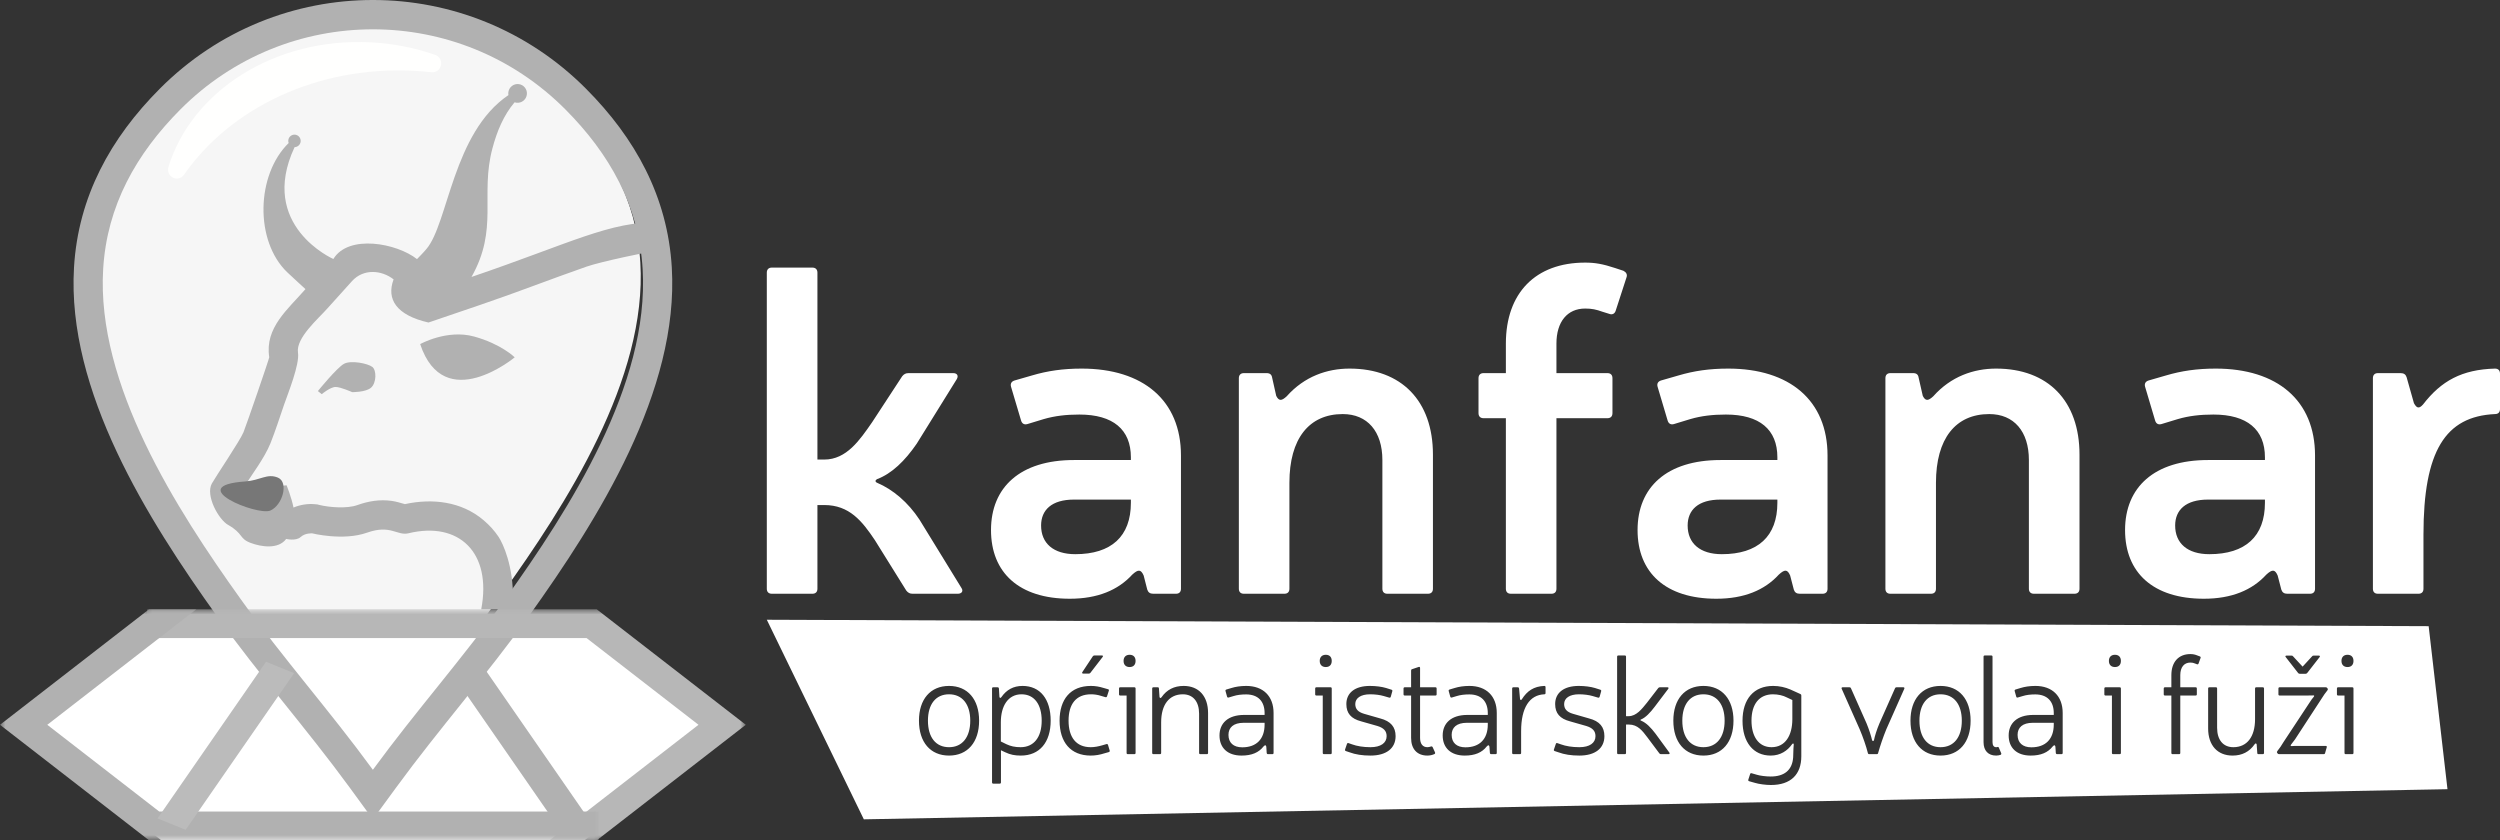
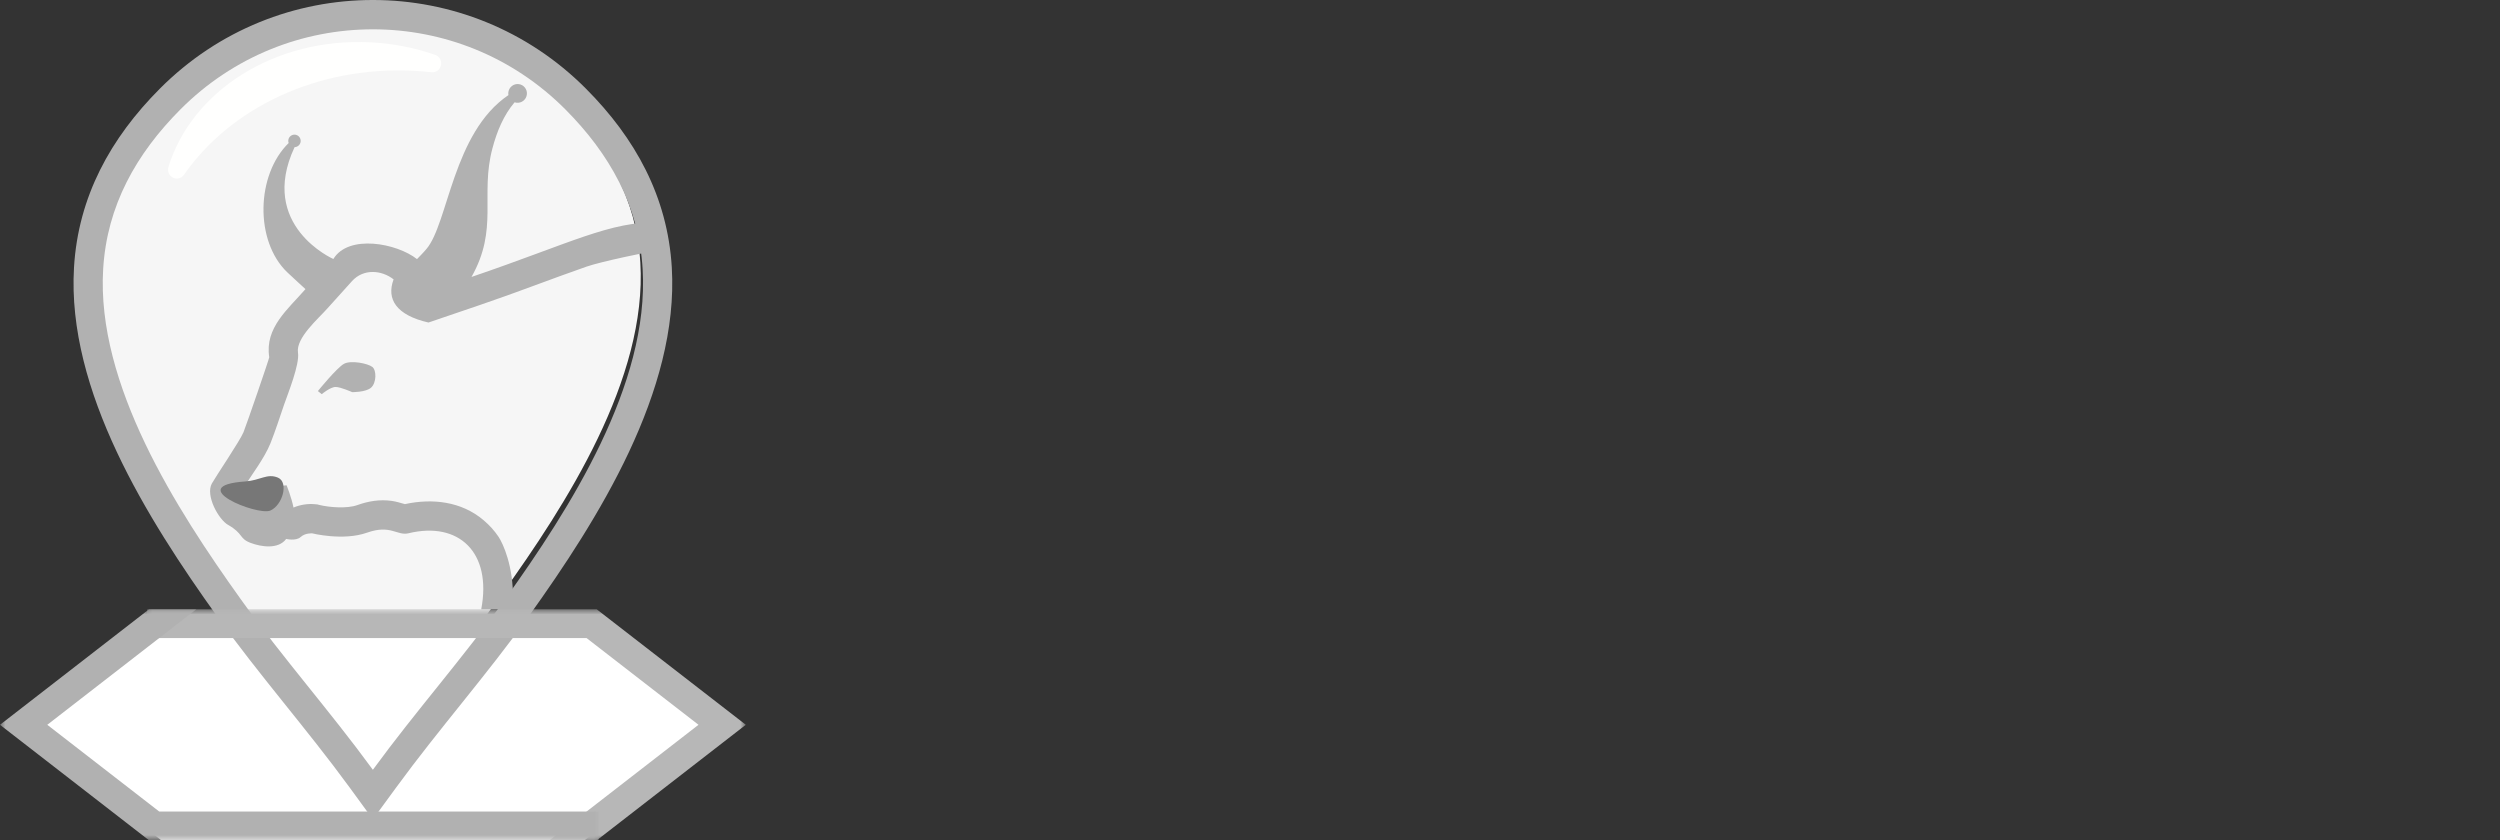
<svg xmlns="http://www.w3.org/2000/svg" xmlns:xlink="http://www.w3.org/1999/xlink" width="238px" height="80px" viewBox="0 0 238 80">
  <rect x="0" y="0" width="238" height="80" fill="#333333" stroke="none" />
  <title>Group 4179</title>
  <defs>
    <polygon id="path-1" points="0 0 57 0 57 22 0 22" />
    <polygon id="path-3" points="0 0 57 0 57 22 0 22" />
  </defs>
  <g id="Page-1" stroke="none" stroke-width="1" fill="none" fill-rule="evenodd">
    <g id="Group-4179" transform="translate(0, 0)">
-       <path d="M82.237,78 L233,75.131 L231.208,59.612 L73,59 L82.237,78 Z M90.348,65.3 C88.573,65.3 87.485,66.574 87.485,68.607 C87.485,70.656 88.573,71.931 90.348,71.931 C92.118,71.931 93.211,70.656 93.211,68.607 C93.211,66.574 92.118,65.3 90.348,65.3 L90.348,65.3 Z M90.348,66.097 C91.607,66.097 92.368,67.04 92.368,68.607 C92.368,70.19 91.607,71.133 90.348,71.133 C89.083,71.133 88.34,70.19 88.34,68.607 C88.34,67.04 89.083,66.097 90.348,66.097 L90.348,66.097 Z M95.097,65.552 C95.086,65.468 95.047,65.429 94.964,65.429 L94.559,65.429 C94.481,65.429 94.442,65.468 94.442,65.552 L94.442,74.48 C94.442,74.558 94.481,74.603 94.559,74.603 L95.175,74.603 C95.252,74.603 95.291,74.558 95.291,74.48 L95.291,71.425 L95.685,71.611 C96.184,71.852 96.623,71.931 97.183,71.931 C98.969,71.931 100.024,70.667 100.024,68.607 C100.024,66.557 99.025,65.3 97.344,65.3 C96.473,65.3 95.818,65.67 95.336,66.361 C95.252,66.479 95.175,66.467 95.147,66.35 L95.097,65.552 Z M95.28,70.589 L95.28,68.753 C95.28,67.237 95.951,66.097 97.25,66.097 C98.459,66.097 99.169,67.051 99.169,68.607 C99.169,70.19 98.42,71.133 97.161,71.133 C96.623,71.133 96.212,71.038 95.818,70.853 L95.28,70.589 Z M104.179,62.402 C104.118,62.402 104.079,62.425 104.035,62.481 L103.042,63.98 C102.986,64.059 103.025,64.126 103.119,64.126 L103.657,64.126 C103.724,64.126 103.763,64.104 103.802,64.059 L104.967,62.548 C105.033,62.464 105.011,62.402 104.906,62.402 L104.179,62.402 Z M105.56,71.599 C105.638,71.571 105.666,71.515 105.638,71.436 L105.483,70.92 C105.455,70.841 105.405,70.813 105.322,70.841 L104.956,70.948 C104.562,71.066 104.168,71.133 103.84,71.133 C102.448,71.133 101.727,70.19 101.727,68.607 C101.727,67.051 102.42,66.097 103.868,66.097 C104.157,66.097 104.495,66.136 104.878,66.265 L105.244,66.372 C105.311,66.389 105.361,66.361 105.388,66.293 L105.56,65.76 C105.588,65.681 105.56,65.631 105.483,65.614 L105.072,65.496 C104.639,65.361 104.262,65.3 103.852,65.3 C101.91,65.3 100.872,66.574 100.872,68.607 C100.872,70.656 101.921,71.931 103.84,71.931 C104.284,71.931 104.723,71.852 105.139,71.717 L105.56,71.599 Z M107.541,62.335 C107.186,62.335 106.964,62.548 106.964,62.919 C106.964,63.29 107.186,63.503 107.541,63.503 C107.896,63.503 108.107,63.29 108.107,62.919 C108.107,62.548 107.896,62.335 107.541,62.335 L107.541,62.335 Z M108.107,65.552 C108.107,65.468 108.068,65.429 107.985,65.429 L106.648,65.429 C106.57,65.429 106.531,65.468 106.531,65.552 L106.531,66.097 C106.531,66.176 106.57,66.215 106.648,66.215 L107.252,66.215 L107.252,71.678 C107.252,71.757 107.291,71.796 107.369,71.796 L107.985,71.796 C108.068,71.796 108.107,71.757 108.107,71.678 L108.107,65.552 Z M110.331,65.552 C110.331,65.468 110.293,65.429 110.215,65.429 L109.81,65.429 C109.732,65.429 109.688,65.468 109.688,65.552 L109.688,71.678 C109.688,71.757 109.732,71.796 109.81,71.796 L110.426,71.796 C110.503,71.796 110.542,71.757 110.542,71.678 L110.542,68.764 C110.542,67.079 111.308,66.097 112.606,66.097 C113.577,66.097 114.154,66.788 114.154,67.944 L114.154,71.678 C114.154,71.757 114.193,71.796 114.276,71.796 L114.892,71.796 C114.969,71.796 115.008,71.757 115.008,71.678 L115.008,67.877 C115.008,66.282 114.132,65.3 112.684,65.3 C111.779,65.3 111.08,65.659 110.581,66.372 C110.503,66.479 110.426,66.479 110.387,66.361 L110.331,65.552 Z M116.75,65.642 C116.673,65.67 116.645,65.721 116.673,65.805 L116.817,66.322 C116.845,66.4 116.895,66.428 116.978,66.4 L117.433,66.265 C117.766,66.159 118.171,66.108 118.631,66.108 C119.757,66.108 120.39,66.759 120.39,67.888 L120.39,68.062 L118.409,68.062 C116.895,68.073 116.096,68.859 116.096,70.016 C116.096,71.201 116.872,71.931 118.198,71.931 C119.169,71.931 119.84,71.639 120.284,71.066 C120.417,70.92 120.506,70.903 120.551,71.077 L120.589,71.678 C120.601,71.757 120.639,71.796 120.717,71.796 L121.128,71.796 C121.205,71.796 121.244,71.757 121.244,71.678 L121.244,67.877 C121.244,66.265 120.245,65.3 118.642,65.3 C118.093,65.3 117.621,65.378 117.239,65.496 L116.75,65.642 Z M120.39,68.809 L120.39,68.977 C120.39,70.358 119.613,71.145 118.265,71.145 C117.422,71.145 116.95,70.707 116.95,69.96 C116.95,69.269 117.411,68.809 118.409,68.809 L120.39,68.809 Z M126.215,62.335 C125.865,62.335 125.638,62.548 125.638,62.919 C125.638,63.29 125.865,63.503 126.215,63.503 C126.57,63.503 126.781,63.29 126.781,62.919 C126.781,62.548 126.57,62.335 126.215,62.335 L126.215,62.335 Z M126.781,65.552 C126.781,65.468 126.742,65.429 126.664,65.429 L125.327,65.429 C125.244,65.429 125.205,65.468 125.205,65.552 L125.205,66.097 C125.205,66.176 125.244,66.215 125.327,66.215 L125.926,66.215 L125.926,71.678 C125.926,71.757 125.971,71.796 126.049,71.796 L126.664,71.796 C126.742,71.796 126.781,71.757 126.781,71.678 L126.781,65.552 Z M131.125,69.112 C131.73,69.297 132.007,69.589 132.007,70.083 C132.007,70.735 131.441,71.133 130.47,71.133 C129.771,71.133 129.172,71.027 128.723,70.864 L128.384,70.746 C128.318,70.718 128.262,70.746 128.234,70.813 L128.051,71.347 C128.029,71.425 128.051,71.476 128.135,71.504 L128.484,71.622 C129.022,71.824 129.693,71.931 130.47,71.931 C131.979,71.931 132.861,71.24 132.861,70.083 C132.861,69.219 132.412,68.657 131.391,68.393 L129.865,67.955 C129.272,67.781 129.022,67.489 129.022,67.023 C129.022,66.467 129.538,66.097 130.431,66.097 C130.892,66.097 131.391,66.159 131.741,66.265 L132.24,66.411 C132.323,66.439 132.373,66.411 132.401,66.333 L132.545,65.816 C132.573,65.738 132.545,65.681 132.467,65.659 L131.951,65.496 C131.558,65.378 130.997,65.3 130.415,65.3 C129,65.3 128.173,65.951 128.173,67.023 C128.173,67.905 128.617,68.421 129.588,68.674 L131.125,69.112 Z M135.191,65.429 L135.191,63.598 C135.191,63.503 135.141,63.464 135.064,63.492 L134.431,63.705 C134.365,63.716 134.337,63.767 134.337,63.834 L134.337,65.429 L133.738,65.429 C133.655,65.429 133.616,65.468 133.616,65.552 L133.616,66.097 C133.616,66.176 133.655,66.215 133.738,66.215 L134.337,66.215 L134.337,70.252 C134.337,71.319 134.92,71.931 135.89,71.931 C136.129,71.931 136.373,71.874 136.562,71.785 C136.623,71.757 136.639,71.689 136.612,71.622 L136.39,71.133 C136.351,71.066 136.295,71.038 136.229,71.066 C136.112,71.105 135.996,71.133 135.89,71.133 C135.441,71.133 135.191,70.813 135.191,70.241 L135.191,66.215 L136.65,66.215 C136.728,66.215 136.767,66.176 136.767,66.097 L136.767,65.552 C136.767,65.468 136.728,65.429 136.65,65.429 L135.191,65.429 Z M137.999,65.642 C137.921,65.67 137.893,65.721 137.921,65.805 L138.065,66.322 C138.093,66.4 138.143,66.428 138.226,66.4 L138.681,66.265 C139.014,66.159 139.419,66.108 139.879,66.108 C141.006,66.108 141.638,66.759 141.638,67.888 L141.638,68.062 L139.657,68.062 C138.143,68.073 137.344,68.859 137.344,70.016 C137.344,71.201 138.121,71.931 139.447,71.931 C140.417,71.931 141.089,71.639 141.533,71.066 C141.666,70.92 141.755,70.903 141.793,71.077 L141.838,71.678 C141.849,71.757 141.888,71.796 141.965,71.796 L142.376,71.796 C142.454,71.796 142.492,71.757 142.492,71.678 L142.492,67.877 C142.492,66.265 141.494,65.3 139.89,65.3 C139.341,65.3 138.87,65.378 138.487,65.496 L137.999,65.642 Z M141.638,68.809 L141.638,68.977 C141.638,70.358 140.861,71.145 139.513,71.145 C138.67,71.145 138.198,70.707 138.198,69.96 C138.198,69.269 138.659,68.809 139.657,68.809 L141.638,68.809 Z M147.136,65.418 C147.136,65.339 147.097,65.3 147.019,65.3 C146.021,65.339 145.377,65.777 144.878,66.574 C144.811,66.681 144.734,66.653 144.706,66.546 L144.617,65.552 C144.601,65.468 144.562,65.429 144.484,65.429 L144.079,65.429 C144.001,65.429 143.957,65.468 143.957,65.552 L143.957,71.678 C143.957,71.757 144.001,71.796 144.079,71.796 L144.695,71.796 C144.773,71.796 144.811,71.757 144.811,71.678 L144.811,69.606 C144.811,67.355 145.616,66.159 147.019,66.097 C147.097,66.097 147.136,66.058 147.136,65.973 L147.136,65.418 Z M151.008,69.112 C151.613,69.297 151.89,69.589 151.89,70.083 C151.89,70.735 151.325,71.133 150.354,71.133 C149.655,71.133 149.05,71.027 148.606,70.864 L148.262,70.746 C148.196,70.718 148.146,70.746 148.118,70.813 L147.935,71.347 C147.907,71.425 147.935,71.476 148.012,71.504 L148.368,71.622 C148.906,71.824 149.577,71.931 150.354,71.931 C151.863,71.931 152.739,71.24 152.739,70.083 C152.739,69.219 152.295,68.657 151.269,68.393 L149.749,67.955 C149.155,67.781 148.906,67.489 148.906,67.023 C148.906,66.467 149.422,66.097 150.315,66.097 C150.77,66.097 151.269,66.159 151.624,66.265 L152.123,66.411 C152.201,66.439 152.257,66.411 152.284,66.333 L152.429,65.816 C152.451,65.738 152.429,65.681 152.345,65.659 L151.835,65.496 C151.441,65.378 150.875,65.3 150.298,65.3 C148.883,65.3 148.051,65.951 148.051,67.023 C148.051,67.905 148.501,68.421 149.472,68.674 L151.008,69.112 Z M157.61,69.853 C157.166,69.269 156.728,68.809 156.229,68.607 C156.14,68.567 156.151,68.528 156.229,68.489 C156.65,68.326 157.111,67.837 157.533,67.276 L158.82,65.575 C158.87,65.496 158.847,65.429 158.742,65.429 L158.015,65.429 C157.954,65.429 157.91,65.457 157.871,65.496 L156.784,66.905 C156.312,67.489 155.785,68.18 155.047,68.18 L154.798,68.18 L154.798,62.52 C154.798,62.442 154.759,62.402 154.681,62.402 L154.065,62.402 C153.988,62.402 153.949,62.442 153.949,62.52 L153.949,71.678 C153.949,71.757 153.988,71.796 154.065,71.796 L154.681,71.796 C154.759,71.796 154.798,71.757 154.798,71.678 L154.798,68.977 L155.075,68.977 C155.918,68.977 156.362,69.578 156.834,70.201 L157.976,71.728 C158.015,71.768 158.06,71.796 158.121,71.796 L158.847,71.796 C158.947,71.796 158.975,71.728 158.925,71.65 L157.61,69.853 Z M162.165,65.3 C160.39,65.3 159.302,66.574 159.302,68.607 C159.302,70.656 160.39,71.931 162.165,71.931 C163.935,71.931 165.028,70.656 165.028,68.607 C165.028,66.574 163.935,65.3 162.165,65.3 L162.165,65.3 Z M162.165,66.097 C163.424,66.097 164.184,67.04 164.184,68.607 C164.184,70.19 163.424,71.133 162.165,71.133 C160.906,71.133 160.157,70.19 160.157,68.607 C160.157,67.04 160.906,66.097 162.165,66.097 L162.165,66.097 Z M166.759,73.615 C166.692,73.592 166.637,73.615 166.614,73.682 L166.442,74.216 C166.415,74.294 166.442,74.35 166.52,74.373 L167.097,74.536 C167.452,74.642 168.085,74.732 168.595,74.732 C170.487,74.732 171.485,73.722 171.485,71.998 L171.485,66.204 C171.485,66.136 171.458,66.097 171.391,66.069 L170.448,65.642 C169.96,65.429 169.383,65.3 168.806,65.3 C166.969,65.3 165.888,66.546 165.888,68.618 C165.888,70.656 166.914,71.931 168.567,71.931 C169.499,71.931 170.171,71.465 170.603,70.853 C170.681,70.735 170.775,70.774 170.764,70.881 C170.736,71.33 170.736,71.066 170.709,72.105 C170.62,73.34 169.843,73.924 168.567,73.924 C168.112,73.924 167.53,73.845 167.269,73.761 L166.759,73.615 Z M170.631,66.642 L170.631,68.461 C170.631,70.016 169.96,71.133 168.65,71.133 C167.413,71.133 166.742,70.095 166.742,68.607 C166.742,67.012 167.491,66.108 168.778,66.097 C169.277,66.097 169.766,66.215 170.093,66.389 L170.631,66.642 Z M181.288,65.575 C181.327,65.485 181.288,65.429 181.194,65.429 L180.54,65.429 C180.473,65.429 180.434,65.457 180.406,65.524 L178.925,68.859 C178.675,69.449 178.481,70.061 178.404,70.46 C178.365,70.577 178.259,70.577 178.221,70.46 C178.126,70.061 177.943,69.46 177.693,68.859 L176.212,65.524 C176.184,65.457 176.146,65.429 176.079,65.429 L175.424,65.429 C175.33,65.429 175.291,65.485 175.33,65.575 L177.039,69.421 C177.35,70.151 177.655,71.027 177.821,71.689 C177.838,71.768 177.888,71.796 177.954,71.796 L178.664,71.796 C178.731,71.796 178.781,71.768 178.798,71.689 C178.981,71.027 179.28,70.151 179.58,69.421 L181.288,65.575 Z M184.739,65.3 C182.969,65.3 181.877,66.574 181.877,68.607 C181.877,70.656 182.969,71.931 184.739,71.931 C186.515,71.931 187.602,70.656 187.602,68.607 C187.602,66.574 186.515,65.3 184.739,65.3 L184.739,65.3 Z M184.739,66.097 C186.004,66.097 186.764,67.04 186.764,68.607 C186.764,70.19 186.004,71.133 184.739,71.133 C183.48,71.133 182.731,70.19 182.731,68.607 C182.731,67.04 183.48,66.097 184.739,66.097 L184.739,66.097 Z M189.688,62.52 C189.688,62.442 189.649,62.402 189.571,62.402 L188.956,62.402 C188.872,62.402 188.834,62.442 188.834,62.52 L188.834,70.656 C188.834,71.465 189.283,71.931 190.032,71.931 C190.176,71.931 190.32,71.902 190.448,71.863 C190.515,71.835 190.542,71.768 190.515,71.706 L190.293,71.184 C190.265,71.116 190.215,71.094 190.148,71.116 C190.11,71.133 190.071,71.133 190.032,71.133 C189.804,71.133 189.688,70.948 189.688,70.656 L189.688,62.52 Z M191.879,65.642 C191.802,65.67 191.774,65.721 191.802,65.805 L191.946,66.322 C191.968,66.4 192.024,66.428 192.101,66.4 L192.562,66.265 C192.889,66.159 193.294,66.108 193.755,66.108 C194.886,66.108 195.519,66.759 195.519,67.888 L195.519,68.062 L193.533,68.062 C192.024,68.073 191.225,68.859 191.225,70.016 C191.225,71.201 191.996,71.931 193.322,71.931 C194.293,71.931 194.964,71.639 195.413,71.066 C195.541,70.92 195.635,70.903 195.674,71.077 L195.713,71.678 C195.724,71.757 195.768,71.796 195.846,71.796 L196.251,71.796 C196.329,71.796 196.368,71.757 196.368,71.678 L196.368,67.877 C196.368,66.265 195.374,65.3 193.771,65.3 C193.216,65.3 192.745,65.378 192.362,65.496 L191.879,65.642 Z M195.519,68.809 L195.519,68.977 C195.519,70.358 194.742,71.145 193.388,71.145 C192.551,71.145 192.074,70.707 192.074,69.96 C192.074,69.269 192.534,68.809 193.533,68.809 L195.519,68.809 Z M201.344,62.335 C200.989,62.335 200.767,62.548 200.767,62.919 C200.767,63.29 200.989,63.503 201.344,63.503 C201.699,63.503 201.91,63.29 201.91,62.919 C201.91,62.548 201.699,62.335 201.344,62.335 L201.344,62.335 Z M201.91,65.552 C201.91,65.468 201.871,65.429 201.788,65.429 L200.451,65.429 C200.373,65.429 200.334,65.468 200.334,65.552 L200.334,66.097 C200.334,66.176 200.373,66.215 200.451,66.215 L201.055,66.215 L201.055,71.678 C201.055,71.757 201.094,71.796 201.172,71.796 L201.788,71.796 C201.871,71.796 201.91,71.757 201.91,71.678 L201.91,65.552 Z M206.714,65.429 L206.11,65.429 C206.026,65.429 205.988,65.468 205.988,65.552 L205.988,66.097 C205.988,66.176 206.026,66.215 206.11,66.215 L206.714,66.215 L206.714,71.678 C206.714,71.757 206.753,71.796 206.831,71.796 L207.447,71.796 C207.524,71.796 207.563,71.757 207.563,71.678 L207.563,66.215 L209.022,66.215 C209.1,66.215 209.139,66.176 209.139,66.097 L209.139,65.552 C209.139,65.468 209.1,65.429 209.022,65.429 L207.563,65.429 L207.563,64.272 C207.563,63.531 207.918,63.076 208.523,63.076 C208.695,63.076 208.828,63.104 208.983,63.172 L209.155,63.239 C209.222,63.262 209.272,63.239 209.3,63.172 L209.494,62.638 C209.521,62.571 209.494,62.52 209.433,62.492 L209.222,62.414 C208.972,62.307 208.761,62.268 208.523,62.268 C207.397,62.268 206.714,63.026 206.714,64.272 L206.714,65.429 Z M214.892,71.678 C214.892,71.757 214.931,71.796 215.008,71.796 L215.413,71.796 C215.491,71.796 215.535,71.757 215.535,71.678 L215.535,65.552 C215.535,65.468 215.491,65.429 215.413,65.429 L214.798,65.429 C214.72,65.429 214.681,65.468 214.681,65.552 L214.681,68.461 C214.681,70.151 213.915,71.133 212.617,71.133 C211.646,71.133 211.069,70.443 211.069,69.286 L211.069,65.552 C211.069,65.468 211.031,65.429 210.953,65.429 L210.331,65.429 C210.254,65.429 210.215,65.468 210.215,65.552 L210.215,69.353 C210.215,70.948 211.097,71.931 212.54,71.931 C213.444,71.931 214.143,71.571 214.642,70.853 C214.72,70.746 214.798,70.746 214.836,70.864 L214.892,71.678 Z M219.497,64.143 C219.563,64.143 219.602,64.115 219.641,64.076 L220.822,62.56 C220.889,62.481 220.861,62.414 220.756,62.414 L220.257,62.414 C220.19,62.414 220.151,62.425 220.112,62.481 L219.208,63.464 L218.298,62.481 C218.259,62.425 218.221,62.414 218.154,62.414 L217.671,62.414 C217.566,62.414 217.538,62.481 217.605,62.56 L218.786,64.076 C218.825,64.115 218.864,64.143 218.931,64.143 L219.497,64.143 Z M221.017,66.507 C221.205,66.204 221.372,65.962 221.571,65.721 C221.61,65.67 221.627,65.614 221.588,65.552 L221.56,65.507 C221.521,65.457 221.483,65.429 221.416,65.429 L217.022,65.429 C216.945,65.429 216.906,65.468 216.906,65.552 L216.906,66.097 C216.906,66.176 216.945,66.215 217.022,66.215 L219.591,66.215 C219.774,66.215 219.979,66.215 220.218,66.204 C220.323,66.187 220.334,66.254 220.273,66.333 C220.123,66.496 219.996,66.692 219.89,66.855 L217.394,70.639 C217.211,70.959 217.011,71.24 216.8,71.504 C216.761,71.56 216.75,71.611 216.789,71.678 L216.817,71.717 C216.856,71.768 216.895,71.796 216.961,71.796 L221.216,71.796 C221.283,71.796 221.333,71.768 221.35,71.689 L221.505,71.145 C221.533,71.066 221.494,71.01 221.405,71.01 L218.786,71.01 C218.603,71.01 218.393,71.01 218.171,71.027 C218.065,71.038 218.037,70.97 218.104,70.892 C218.248,70.707 218.381,70.533 218.487,70.387 L221.017,66.507 Z M223.485,62.335 C223.13,62.335 222.908,62.548 222.908,62.919 C222.908,63.29 223.13,63.503 223.485,63.503 C223.84,63.503 224.051,63.29 224.051,62.919 C224.051,62.548 223.84,62.335 223.485,62.335 L223.485,62.335 Z M224.051,65.552 C224.051,65.468 224.012,65.429 223.929,65.429 L222.592,65.429 C222.515,65.429 222.476,65.468 222.476,65.552 L222.476,66.097 C222.476,66.176 222.515,66.215 222.592,66.215 L223.197,66.215 L223.197,71.678 C223.197,71.757 223.236,71.796 223.313,71.796 L223.929,71.796 C224.012,71.796 224.051,71.757 224.051,71.678 L224.051,65.552 Z" id="Fill-4149" fill="#FFFFFF" />
-       <path d="M87.533,49.467 C86.449,47.821 85.016,46.606 83.5,45.96 C83.284,45.871 83.323,45.7 83.5,45.612 C84.889,45.093 86.145,43.883 87.273,42.237 L91.091,36.085 C91.262,35.781 91.135,35.521 90.742,35.521 L86.493,35.521 C86.233,35.521 86.056,35.61 85.885,35.825 L83.024,40.199 C81.852,41.889 80.596,43.75 78.466,43.75 L77.819,43.75 L77.819,25.955 C77.819,25.652 77.642,25.475 77.337,25.475 L73.481,25.475 C73.177,25.475 73,25.652 73,25.955 L73,56.05 C73,56.354 73.177,56.525 73.481,56.525 L77.337,56.525 C77.642,56.525 77.819,56.354 77.819,56.05 L77.819,48.08 L78.466,48.08 C80.856,48.08 82.067,49.599 83.284,51.416 L86.277,56.221 C86.449,56.437 86.62,56.525 86.88,56.525 L91.179,56.525 C91.566,56.525 91.738,56.265 91.522,55.962 L87.533,49.467 Z M96.601,36.217 C96.296,36.305 96.164,36.521 96.252,36.825 L97.204,40.028 C97.292,40.332 97.508,40.459 97.812,40.37 L99.372,39.895 C100.418,39.592 101.502,39.465 102.758,39.465 C105.967,39.465 107.66,40.895 107.66,43.535 L107.66,43.795 L102.238,43.795 C97.121,43.795 94.344,46.39 94.344,50.461 C94.344,54.531 97.032,57 101.845,57 C104.495,57 106.443,56.177 107.787,54.708 C108.351,54.189 108.611,54.189 108.877,54.791 L109.22,56.133 C109.308,56.392 109.48,56.525 109.784,56.525 L111.953,56.525 C112.257,56.525 112.428,56.354 112.428,56.05 L112.428,43.364 C112.428,38.123 108.833,35.09 102.974,35.09 C101.198,35.09 99.721,35.306 98.249,35.742 L96.601,36.217 Z M107.66,47.561 L107.66,47.865 C107.66,51.068 105.795,52.758 102.365,52.758 C100.285,52.758 99.112,51.72 99.112,50.03 C99.112,48.555 100.114,47.561 102.238,47.561 L107.66,47.561 Z M121.109,35.958 C121.064,35.654 120.887,35.521 120.583,35.521 L118.414,35.521 C118.116,35.521 117.939,35.698 117.939,36.002 L117.939,56.05 C117.939,56.354 118.116,56.525 118.414,56.525 L122.276,56.525 C122.58,56.525 122.752,56.354 122.752,56.05 L122.752,45.96 C122.752,41.757 124.622,39.42 127.83,39.42 C130.17,39.42 131.603,41.066 131.603,43.795 L131.603,56.05 C131.603,56.354 131.775,56.525 132.079,56.525 L135.941,56.525 C136.245,56.525 136.416,56.354 136.416,56.05 L136.416,43.275 C136.416,38.167 133.423,35.09 128.478,35.09 C126.353,35.09 124.185,35.825 122.492,37.73 C122.016,38.167 121.756,38.205 121.496,37.686 L121.109,35.958 Z M143.359,35.521 L141.23,35.521 C140.931,35.521 140.754,35.698 140.754,36.002 L140.754,39.332 C140.754,39.636 140.931,39.813 141.23,39.813 L143.359,39.813 L143.359,56.05 C143.359,56.354 143.531,56.525 143.835,56.525 L147.697,56.525 C148.001,56.525 148.173,56.354 148.173,56.05 L148.173,39.813 L153.03,39.813 C153.334,39.813 153.506,39.636 153.506,39.332 L153.506,36.002 C153.506,35.698 153.334,35.521 153.03,35.521 L148.173,35.521 L148.173,32.71 C148.173,30.628 149.213,29.374 150.905,29.374 C151.558,29.374 151.946,29.463 152.554,29.678 L153.246,29.893 C153.506,29.982 153.727,29.849 153.81,29.59 L154.85,26.386 C154.938,26.127 154.811,25.911 154.551,25.779 L153.766,25.519 C152.598,25.133 151.857,25 150.905,25 C146.175,25 143.359,27.9 143.359,32.71 L143.359,35.521 Z M158.147,36.217 C157.843,36.305 157.716,36.521 157.804,36.825 L158.756,40.028 C158.844,40.332 159.06,40.459 159.364,40.37 L160.924,39.895 C161.964,39.592 163.049,39.465 164.31,39.465 C167.519,39.465 169.206,40.895 169.206,43.535 L169.206,43.795 L163.79,43.795 C158.667,43.795 155.896,46.39 155.896,50.461 C155.896,54.531 158.584,57 163.397,57 C166.042,57 167.995,56.177 169.339,54.708 C169.903,54.189 170.163,54.189 170.423,54.791 L170.772,56.133 C170.855,56.392 171.032,56.525 171.336,56.525 L173.505,56.525 C173.809,56.525 173.981,56.354 173.981,56.05 L173.981,43.364 C173.981,38.123 170.379,35.09 164.526,35.09 C162.745,35.09 161.273,35.306 159.796,35.742 L158.147,36.217 Z M169.206,47.561 L169.206,47.865 C169.206,51.068 167.342,52.758 163.917,52.758 C161.837,52.758 160.664,51.72 160.664,50.03 C160.664,48.555 161.66,47.561 163.79,47.561 L169.206,47.561 Z M182.655,35.958 C182.611,35.654 182.439,35.521 182.135,35.521 L179.966,35.521 C179.662,35.521 179.491,35.698 179.491,36.002 L179.491,56.05 C179.491,56.354 179.662,56.525 179.966,56.525 L183.828,56.525 C184.132,56.525 184.304,56.354 184.304,56.05 L184.304,45.96 C184.304,41.757 186.168,39.42 189.377,39.42 C191.723,39.42 193.15,41.066 193.15,43.795 L193.15,56.05 C193.15,56.354 193.327,56.525 193.631,56.525 L197.487,56.525 C197.791,56.525 197.968,56.354 197.968,56.05 L197.968,43.275 C197.968,38.167 194.976,35.09 190.03,35.09 C187.905,35.09 185.737,35.825 184.044,37.73 C183.568,38.167 183.308,38.205 183.048,37.686 L182.655,35.958 Z M204.563,36.217 C204.259,36.305 204.126,36.521 204.214,36.825 L205.166,40.028 C205.254,40.332 205.47,40.459 205.775,40.37 L207.335,39.895 C208.375,39.592 209.459,39.465 210.72,39.465 C213.929,39.465 215.622,40.895 215.622,43.535 L215.622,43.795 L210.2,43.795 C205.083,43.795 202.306,46.39 202.306,50.461 C202.306,54.531 204.994,57 209.808,57 C212.458,57 214.405,56.177 215.749,54.708 C216.313,54.189 216.574,54.189 216.834,54.791 L217.182,56.133 C217.271,56.392 217.442,56.525 217.746,56.525 L219.915,56.525 C220.219,56.525 220.391,56.354 220.391,56.05 L220.391,43.364 C220.391,38.123 216.795,35.09 210.936,35.09 C209.16,35.09 207.683,35.306 206.206,35.742 L204.563,36.217 Z M215.622,47.561 L215.622,47.865 C215.622,51.068 213.758,52.758 210.328,52.758 C208.247,52.758 207.075,51.72 207.075,50.03 C207.075,48.555 208.076,47.561 210.2,47.561 L215.622,47.561 Z M238,35.565 C238,35.262 237.828,35.09 237.524,35.09 C234.36,35.179 232.407,36.261 230.67,38.509 C230.282,38.945 230.067,38.857 229.807,38.382 L229.11,35.913 C229.027,35.654 228.85,35.521 228.545,35.521 L226.377,35.521 C226.072,35.521 225.901,35.698 225.901,36.002 L225.901,56.05 C225.901,56.354 226.072,56.525 226.377,56.525 L230.238,56.525 C230.542,56.525 230.714,56.354 230.714,56.05 L230.714,50.897 C230.714,42.928 232.8,39.636 237.524,39.42 C237.828,39.42 238,39.249 238,38.945 L238,35.565 Z" id="Fill-4151" fill="#FFFFFF" />
      <path d="M35,73 C39.162,67.327 43.624,62.344 47.73,56.626 C53.909,48.017 61.621,36.048 60.96,25.002 C60.593,18.917 57.771,13.934 53.52,9.679 C43.29,-0.56 26.71,-0.56 16.48,9.679 C12.229,13.934 9.407,18.917 9.04,25.002 C8.379,36.048 16.091,48.017 22.27,56.626 C26.376,62.344 30.838,67.327 35,73" id="Fill-4153" fill="#F6F6F6" />
      <polygon id="Fill-4155" fill="#FFFFFF" points="69 69.5 55.643 59 15.357 59 2 69.5 15.357 80 19.595 80 51.405 80 55.643 80" />
      <path d="M33.26,74.935 C29.209,69.391 24.652,64.245 20.65,58.651 C14.07,49.457 6.341,37.214 7.045,25.458 C7.446,18.721 10.524,13.149 15.213,8.445 C26.416,-2.815 44.584,-2.815 55.787,8.445 C60.476,13.149 63.554,18.721 63.955,25.458 C64.659,37.214 56.93,49.457 50.35,58.651 C46.348,64.245 41.791,69.391 37.74,74.935 L35.497,78 L33.26,74.935 Z M35.497,73.284 C39.62,67.646 44.034,62.698 48.096,57.022 C54.209,48.479 61.839,36.59 61.179,25.624 C60.822,19.582 58.029,14.64 53.824,10.416 C43.704,0.25 27.296,0.25 17.176,10.416 C12.971,14.64 10.178,19.582 9.821,25.624 C9.161,36.59 16.791,48.479 22.904,57.022 C26.966,62.698 31.38,67.646 35.497,73.284 L35.497,73.284 Z" id="Fill-4157" fill="#B1B1B1" />
      <path d="M62.693,21.182 C58.163,21.022 54.209,23.194 44.886,26.365 C47.486,21.783 45.692,18.59 46.877,14.134 C47.31,12.486 47.957,10.953 48.988,9.74 C49.043,9.756 49.103,9.767 49.164,9.778 C49.646,9.839 50.091,9.497 50.156,9.006 C50.222,8.521 49.877,8.074 49.394,8.008 C48.906,7.942 48.462,8.289 48.396,8.775 C48.385,8.874 48.385,8.962 48.401,9.056 C43.109,12.623 42.671,21.275 40.598,23.702 L40.592,23.707 C40.422,23.933 39.698,24.667 39.698,24.667 C37.784,23.156 33.189,22.273 31.735,24.656 C31.735,24.656 24.54,21.496 28.045,14.008 C28.33,14.002 28.582,13.787 28.62,13.489 C28.664,13.164 28.434,12.866 28.11,12.822 C27.787,12.783 27.491,13.009 27.447,13.335 C27.436,13.434 27.447,13.528 27.48,13.616 C24.376,16.654 24.244,22.935 27.337,25.913 C27.809,26.365 29.081,27.523 29.081,27.523 C27.403,29.453 25.193,31.201 25.632,34.008 C25.648,34.101 23.476,40.41 23.18,41.149 C22.868,41.926 20.542,45.361 20.169,46.029 C19.539,47.165 20.806,49.458 21.716,49.971 C23.169,50.793 22.752,51.262 23.833,51.675 C24.891,52.078 26.504,52.309 27.244,51.306 C27.244,51.306 28.171,51.532 28.615,51.129 C29.059,50.721 29.723,50.776 29.723,50.776 C29.723,50.776 32.673,51.515 34.944,50.71 C37.208,49.905 37.801,51.036 38.903,50.765 C43.663,49.613 46.849,52.568 45.813,58 L48.182,58 C48.615,57.415 49.049,56.825 49.482,56.219 L49.668,55.954 C49.378,56.351 49.098,56.743 48.835,57.112 C48.9,53.875 47.859,51.697 47.464,51.107 C47.085,50.539 46.608,50.004 46.032,49.519 C43.926,47.733 41.157,47.424 38.547,47.992 C38.124,47.881 37.762,47.749 37.28,47.683 C36.156,47.528 35.075,47.705 34.017,48.085 C33.041,48.433 31.395,48.312 30.392,48.069 L30.211,48.019 L30.002,48.003 C29.317,47.931 28.593,48.047 27.94,48.317 C27.748,47.335 27.282,46.2 27.282,46.2 L23.043,46.641 C23.959,45.201 25.171,43.63 25.752,42.191 C26.218,41.016 26.63,39.737 27.041,38.535 C27.419,37.443 28.544,34.675 28.368,33.572 C28.149,32.171 30.337,30.313 31.171,29.359 L33.512,26.762 C34.593,25.565 36.315,25.692 37.477,26.602 L37.466,26.608 C36.77,28.477 37.724,30.004 40.79,30.705 L45.775,29.006 C49.158,27.859 52.471,26.558 55.838,25.383 C57.236,24.898 61.497,24.016 63,23.757 C62.945,22.874 62.841,22.02 62.693,21.182" id="Fill-4159" fill="#B1B1B1" />
-       <path d="M45.14,32.038 C42.556,31.324 40,32.758 40,32.758 C42.278,39.592 49,34.018 49,34.018 C49,34.018 47.725,32.752 45.14,32.038" id="Fill-4161" fill="#B1B1B1" />
      <path d="M32.752,34.632 C32.08,34.992 30.262,37.23 30.262,37.23 L30.628,37.524 C30.628,37.524 31.468,36.822 31.966,36.84 C32.464,36.852 33.526,37.332 33.526,37.332 C33.526,37.332 34.822,37.35 35.326,36.906 C35.836,36.456 35.866,35.262 35.446,34.932 C35.026,34.602 33.424,34.272 32.752,34.632" id="Fill-4163" fill="#B1B1B1" />
      <path d="M23.352,45.833 C17.38,46.253 24.521,49.133 25.734,48.605 C26.908,48.095 27.501,45.917 26.467,45.473 C25.432,45.035 24.795,45.731 23.352,45.833" id="Fill-4165" fill="#777777" />
      <g id="Group-4169" transform="translate(14, 58)">
        <mask id="mask-2" fill="white">
          <use xlink:href="#path-1" />
        </mask>
        <g id="Clip-4168" />
        <polygon id="Fill-4167" fill="#B7B7B7" mask="url(#mask-2)" points="0 2.747 41.845 2.747 52.497 11 38.304 22.001 42.808 22.001 57 11 42.808 0.005 42.808 0 0 0" />
      </g>
      <g id="Group-4172" transform="translate(-0, 58)">
        <mask id="mask-4" fill="white">
          <use xlink:href="#path-3" />
        </mask>
        <g id="Clip-4171" />
        <polygon id="Fill-4170" fill="#B1B1B1" mask="url(#mask-4)" points="-0.002 11.001 14.191 0 18.694 0 4.501 11.001 15.153 19.255 57 19.255 57 22.002 18.694 22.002 14.191 22.002" />
      </g>
-       <polygon id="Fill-4173" fill="#BBBBBB" points="17.674 79 28 64.086 25.326 63 15 77.914" />
-       <polygon id="Fill-4175" fill="#B1B1B1" points="53.326 79 43 64.086 45.674 63 56 77.914" />
      <path d="M35.298,4.03 C37.465,4.142 39.526,4.558 41.439,5.226 C41.841,5.372 42.073,5.793 41.979,6.22 C41.886,6.641 41.5,6.927 41.075,6.877 C40.524,6.815 39.973,6.77 39.41,6.742 C30.172,6.265 21.92,10.301 17.515,16.639 C17.278,16.982 16.837,17.1 16.462,16.909 C16.093,16.724 15.917,16.297 16.038,15.893 C18.259,8.656 26.164,3.559 35.298,4.03" id="Fill-4177" fill="#FFFFFE" />
    </g>
  </g>
</svg>